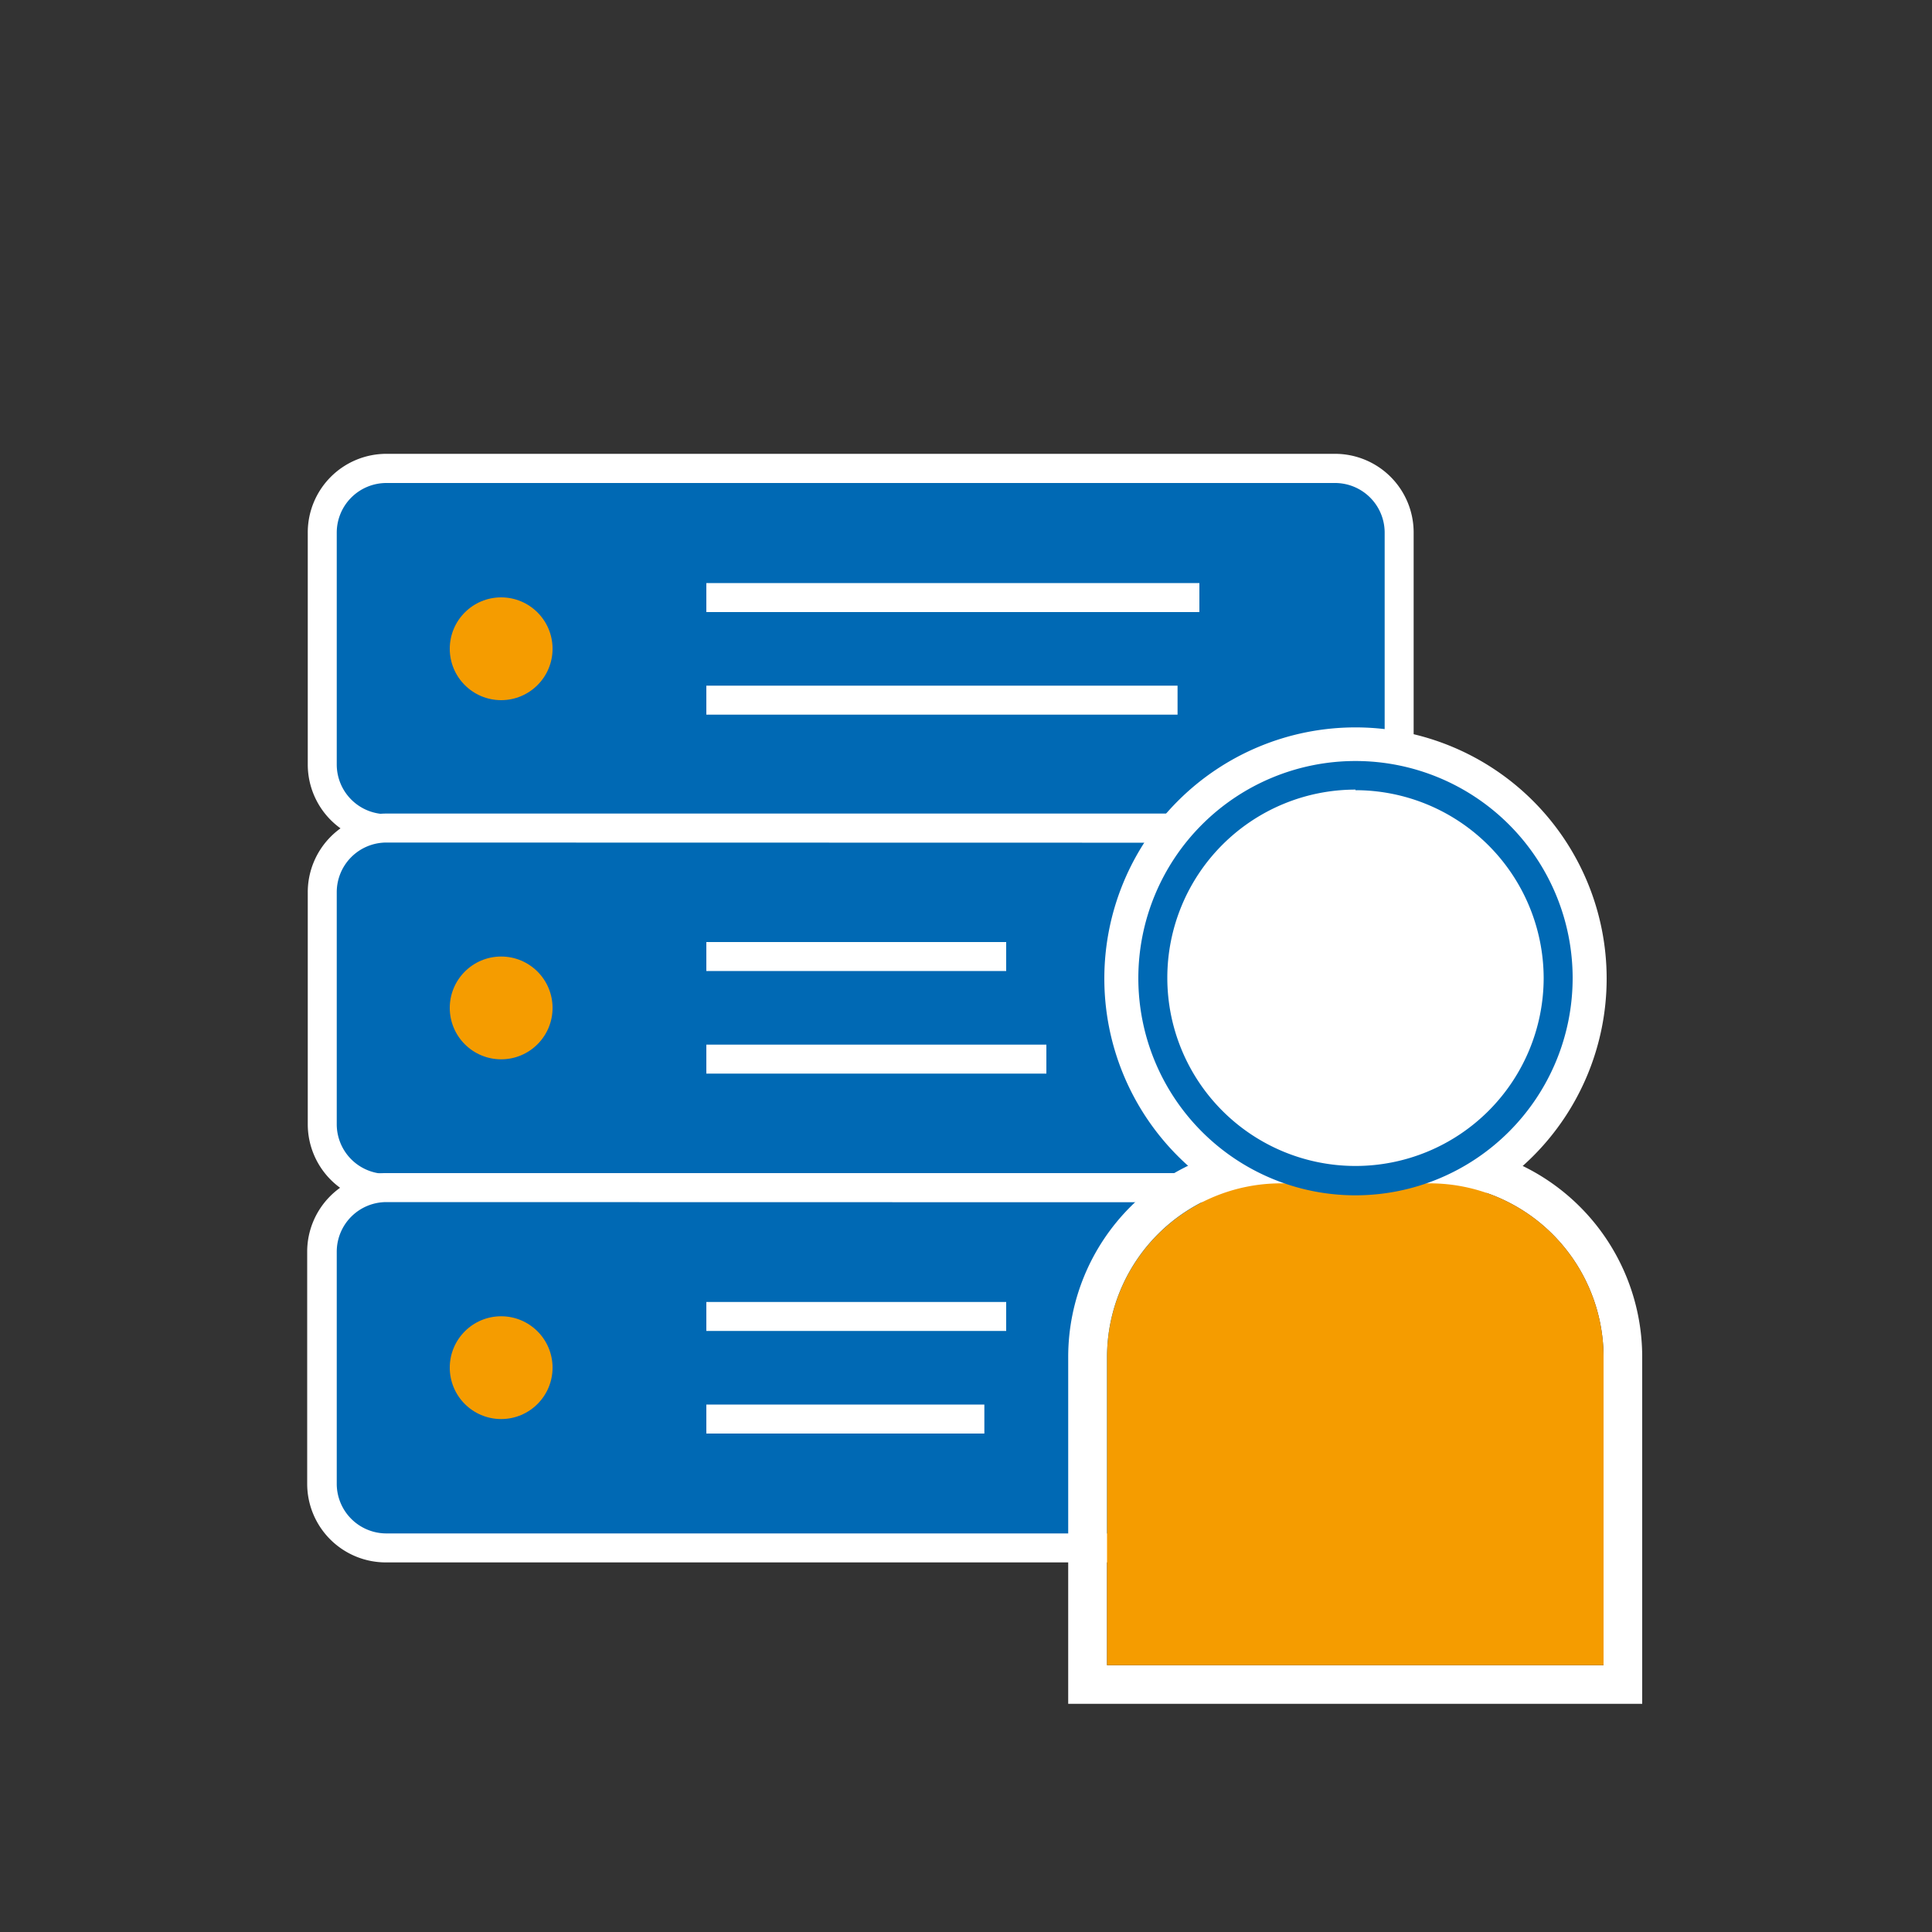
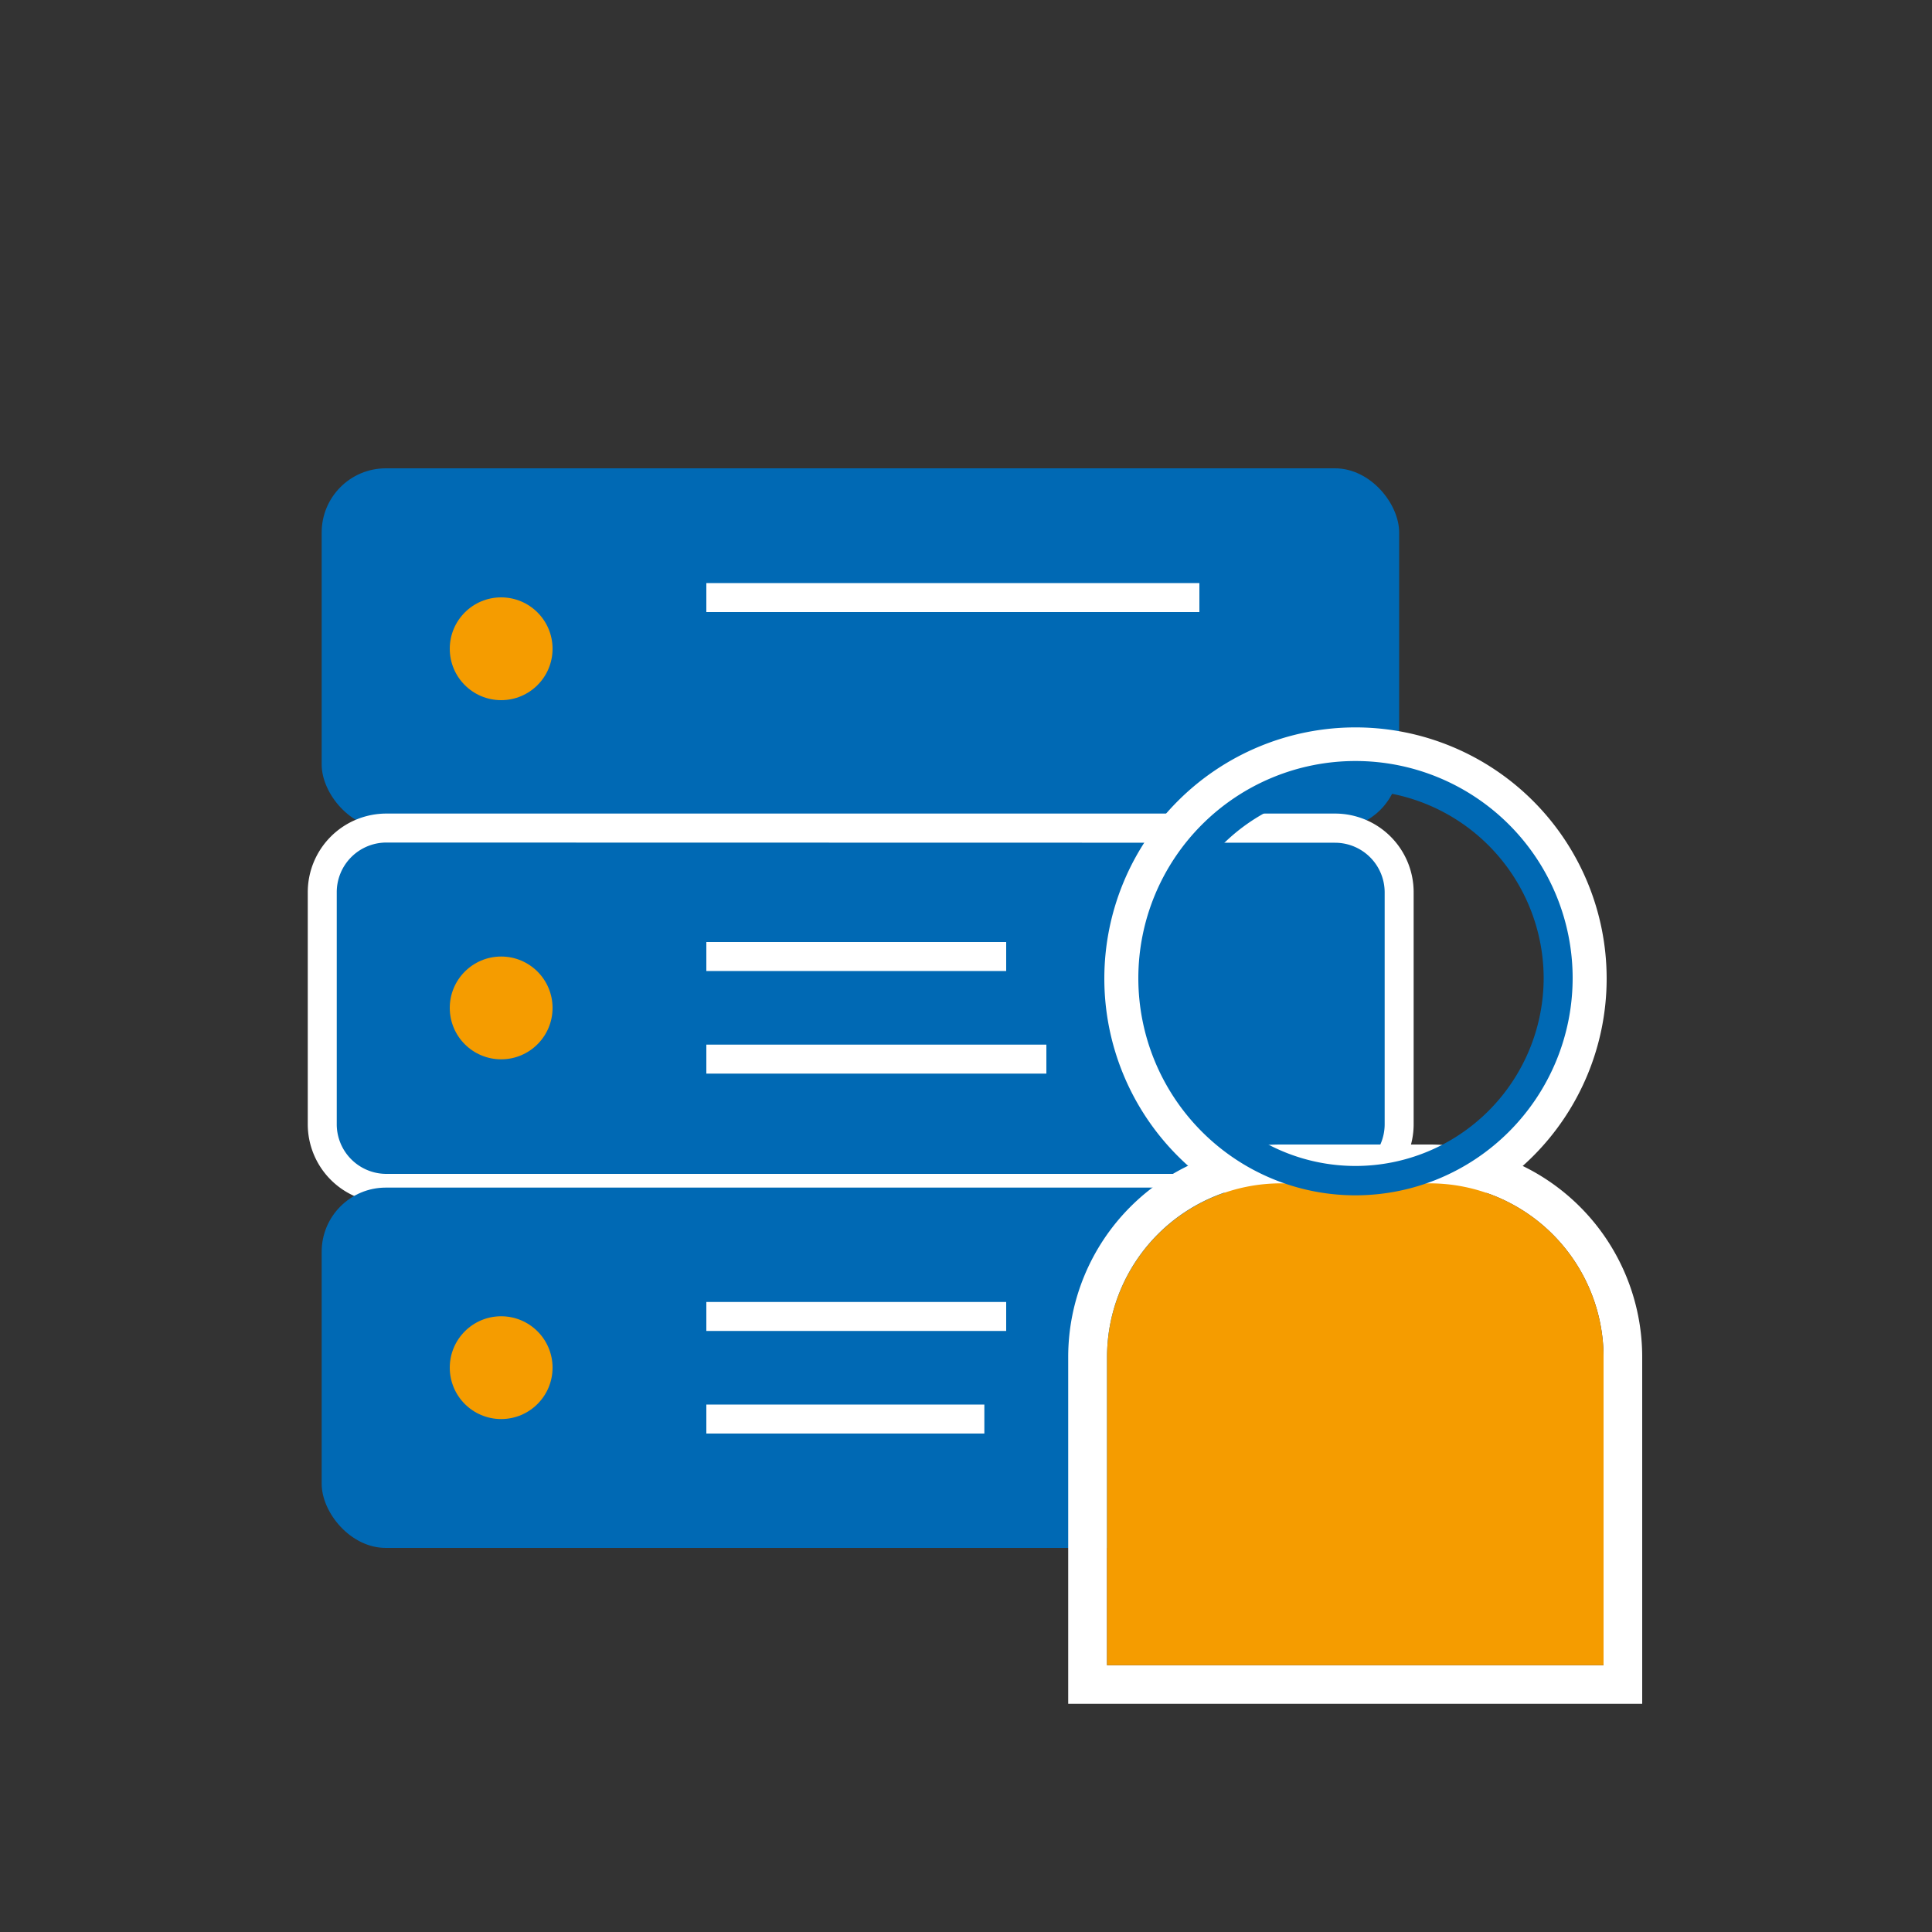
<svg xmlns="http://www.w3.org/2000/svg" viewBox="0 0 100 100">
  <rect x="0" y="0" width="100" height="100" fill="#333333" stroke="none" />
  <defs>
    <style>.cls-1{fill:#0069b4;}.cls-2{fill:#fff;}.cls-3{fill:#f59c00;}</style>
  </defs>
  <title>shn_product_icons__RGB</title>
  <g id="Naming">
    <rect class="cls-1" x="16.65" y="24.24" width="55.77" height="18.65" rx="3.32" ry="3.32" />
-     <path class="cls-2" d="M69.1,43.64H20a4.07,4.07,0,0,1-4.07-4.07v-12A4.07,4.07,0,0,1,20,23.49H69.1a4.07,4.07,0,0,1,4.07,4.07v12A4.07,4.07,0,0,1,69.1,43.64ZM20,25a2.57,2.57,0,0,0-2.57,2.57v12A2.57,2.57,0,0,0,20,42.14H69.1a2.57,2.57,0,0,0,2.57-2.57v-12A2.57,2.57,0,0,0,69.1,25Z" />
    <rect class="cls-1" x="16.65" y="42.86" width="55.77" height="18.65" rx="3.32" ry="3.32" />
    <path class="cls-2" d="M69.1,62.26H20a4.07,4.07,0,0,1-4.07-4.07v-12A4.07,4.07,0,0,1,20,42.11H69.1a4.07,4.07,0,0,1,4.07,4.07v12A4.07,4.07,0,0,1,69.1,62.26ZM20,43.61a2.57,2.57,0,0,0-2.57,2.57v12A2.57,2.57,0,0,0,20,60.76H69.1a2.57,2.57,0,0,0,2.57-2.57v-12a2.57,2.57,0,0,0-2.57-2.57Z" />
    <rect class="cls-1" x="16.65" y="61.47" width="55.77" height="18.65" rx="3.32" ry="3.32" />
-     <path class="cls-2" d="M69.1,80.87H20A4.07,4.07,0,0,1,15.9,76.8v-12A4.07,4.07,0,0,1,20,60.72H69.1a4.07,4.07,0,0,1,4.07,4.07v12A4.07,4.07,0,0,1,69.1,80.87ZM20,62.22a2.57,2.57,0,0,0-2.57,2.57v12A2.57,2.57,0,0,0,20,79.37H69.1a2.57,2.57,0,0,0,2.57-2.57v-12a2.57,2.57,0,0,0-2.57-2.57Z" />
    <path class="cls-2" d="M74,61.25a9,9,0,0,1,9,9V86.19H57.3V70.24a9,9,0,0,1,9-9H74m0-2H66.29a11,11,0,0,0-11,11V88.19H85V70.24a11,11,0,0,0-11-11Z" />
    <path class="cls-2" d="M70.16,40.15A10.49,10.49,0,1,1,59.67,50.63,10.49,10.49,0,0,1,70.16,40.15m0-2.5a13,13,0,1,0,13,13,13,13,0,0,0-13-13Z" />
    <path class="cls-3" d="M66.29,61.25H74a9,9,0,0,1,9,9V86.19a0,0,0,0,1,0,0H57.3a0,0,0,0,1,0,0V70.24A9,9,0,0,1,66.29,61.25Z" />
-     <circle class="cls-2" cx="70.16" cy="50.63" r="10.49" />
    <path class="cls-1" d="M70.16,61.87A11.24,11.24,0,1,1,81.4,50.63,11.25,11.25,0,0,1,70.16,61.87Zm0-21a9.74,9.74,0,1,0,9.74,9.74A9.75,9.75,0,0,0,70.16,40.9Z" />
    <rect class="cls-2" x="36.56" y="72.7" width="14.39" height="1.5" />
    <rect class="cls-2" x="36.56" y="67.39" width="15.52" height="1.5" />
    <circle class="cls-3" cx="25.94" cy="70.79" r="2.66" />
    <rect class="cls-2" x="36.56" y="54.07" width="17.6" height="1.5" />
    <rect class="cls-2" x="36.56" y="48.76" width="15.52" height="1.5" />
    <circle class="cls-3" cx="25.94" cy="52.17" r="2.66" />
-     <rect class="cls-2" x="36.56" y="35.49" width="24.39" height="1.5" />
    <rect class="cls-2" x="36.56" y="30.18" width="25.52" height="1.5" />
    <circle class="cls-3" cx="25.94" cy="33.58" r="2.66" />
  </g>
</svg>